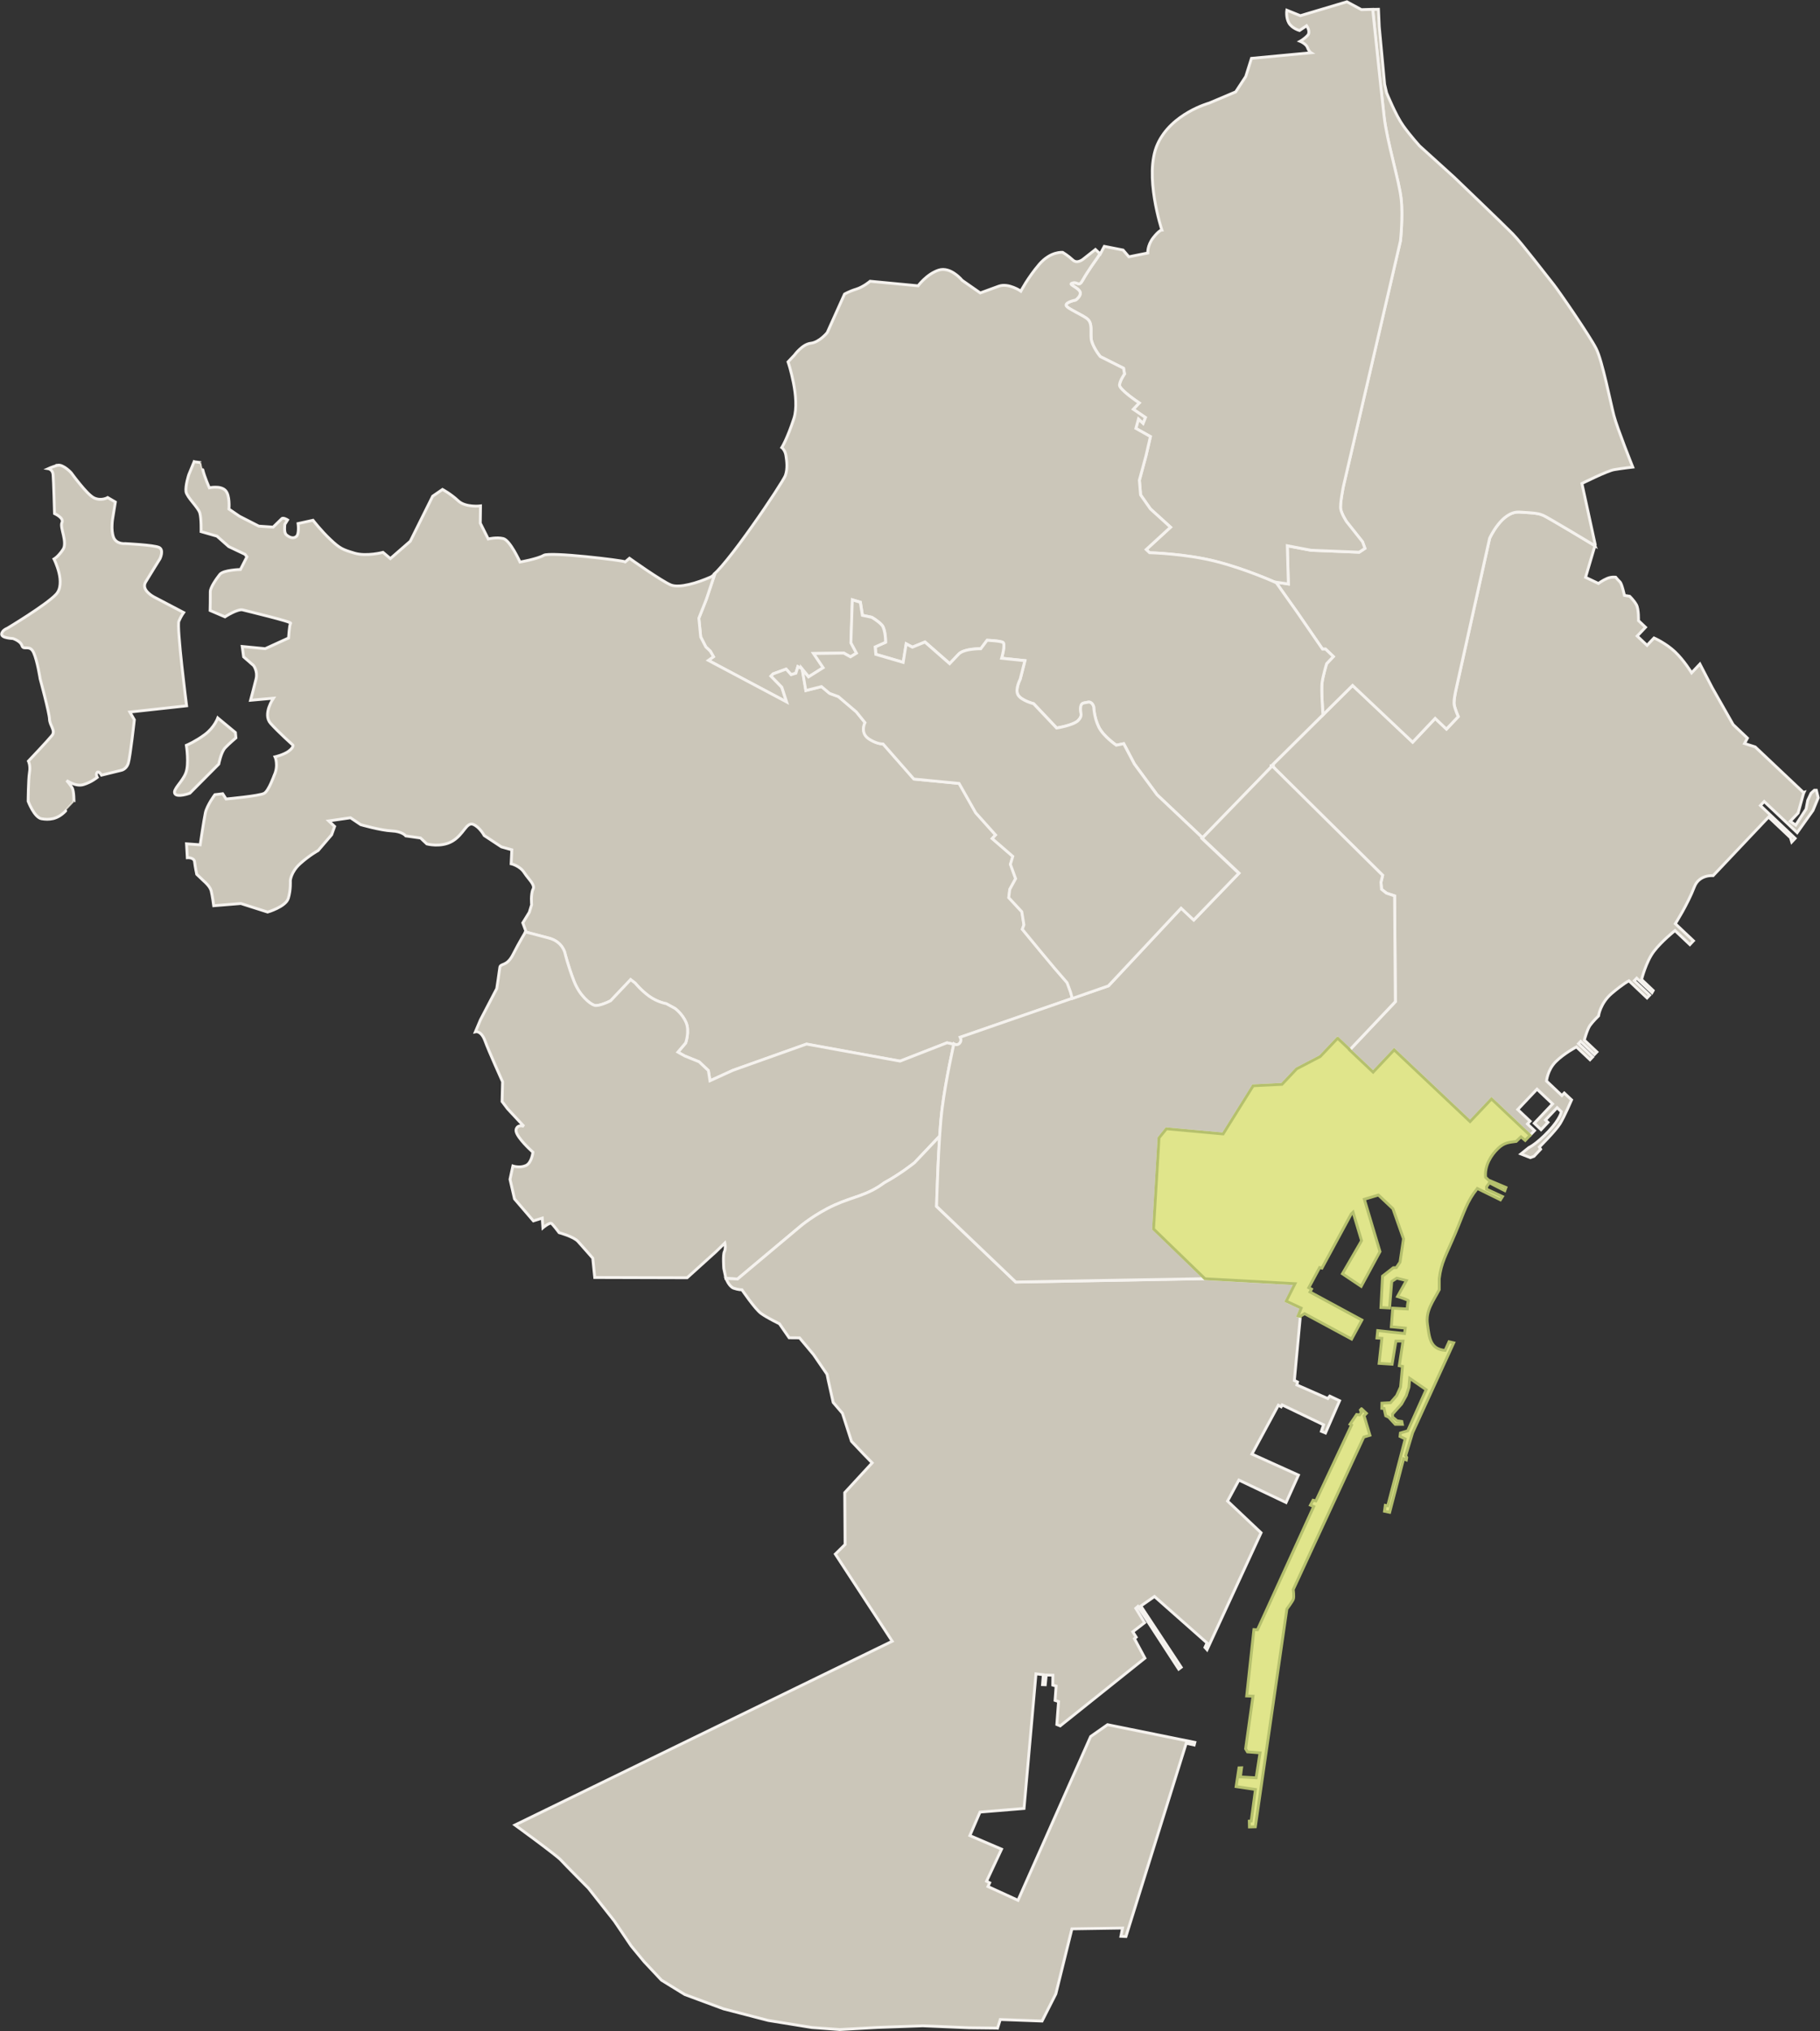
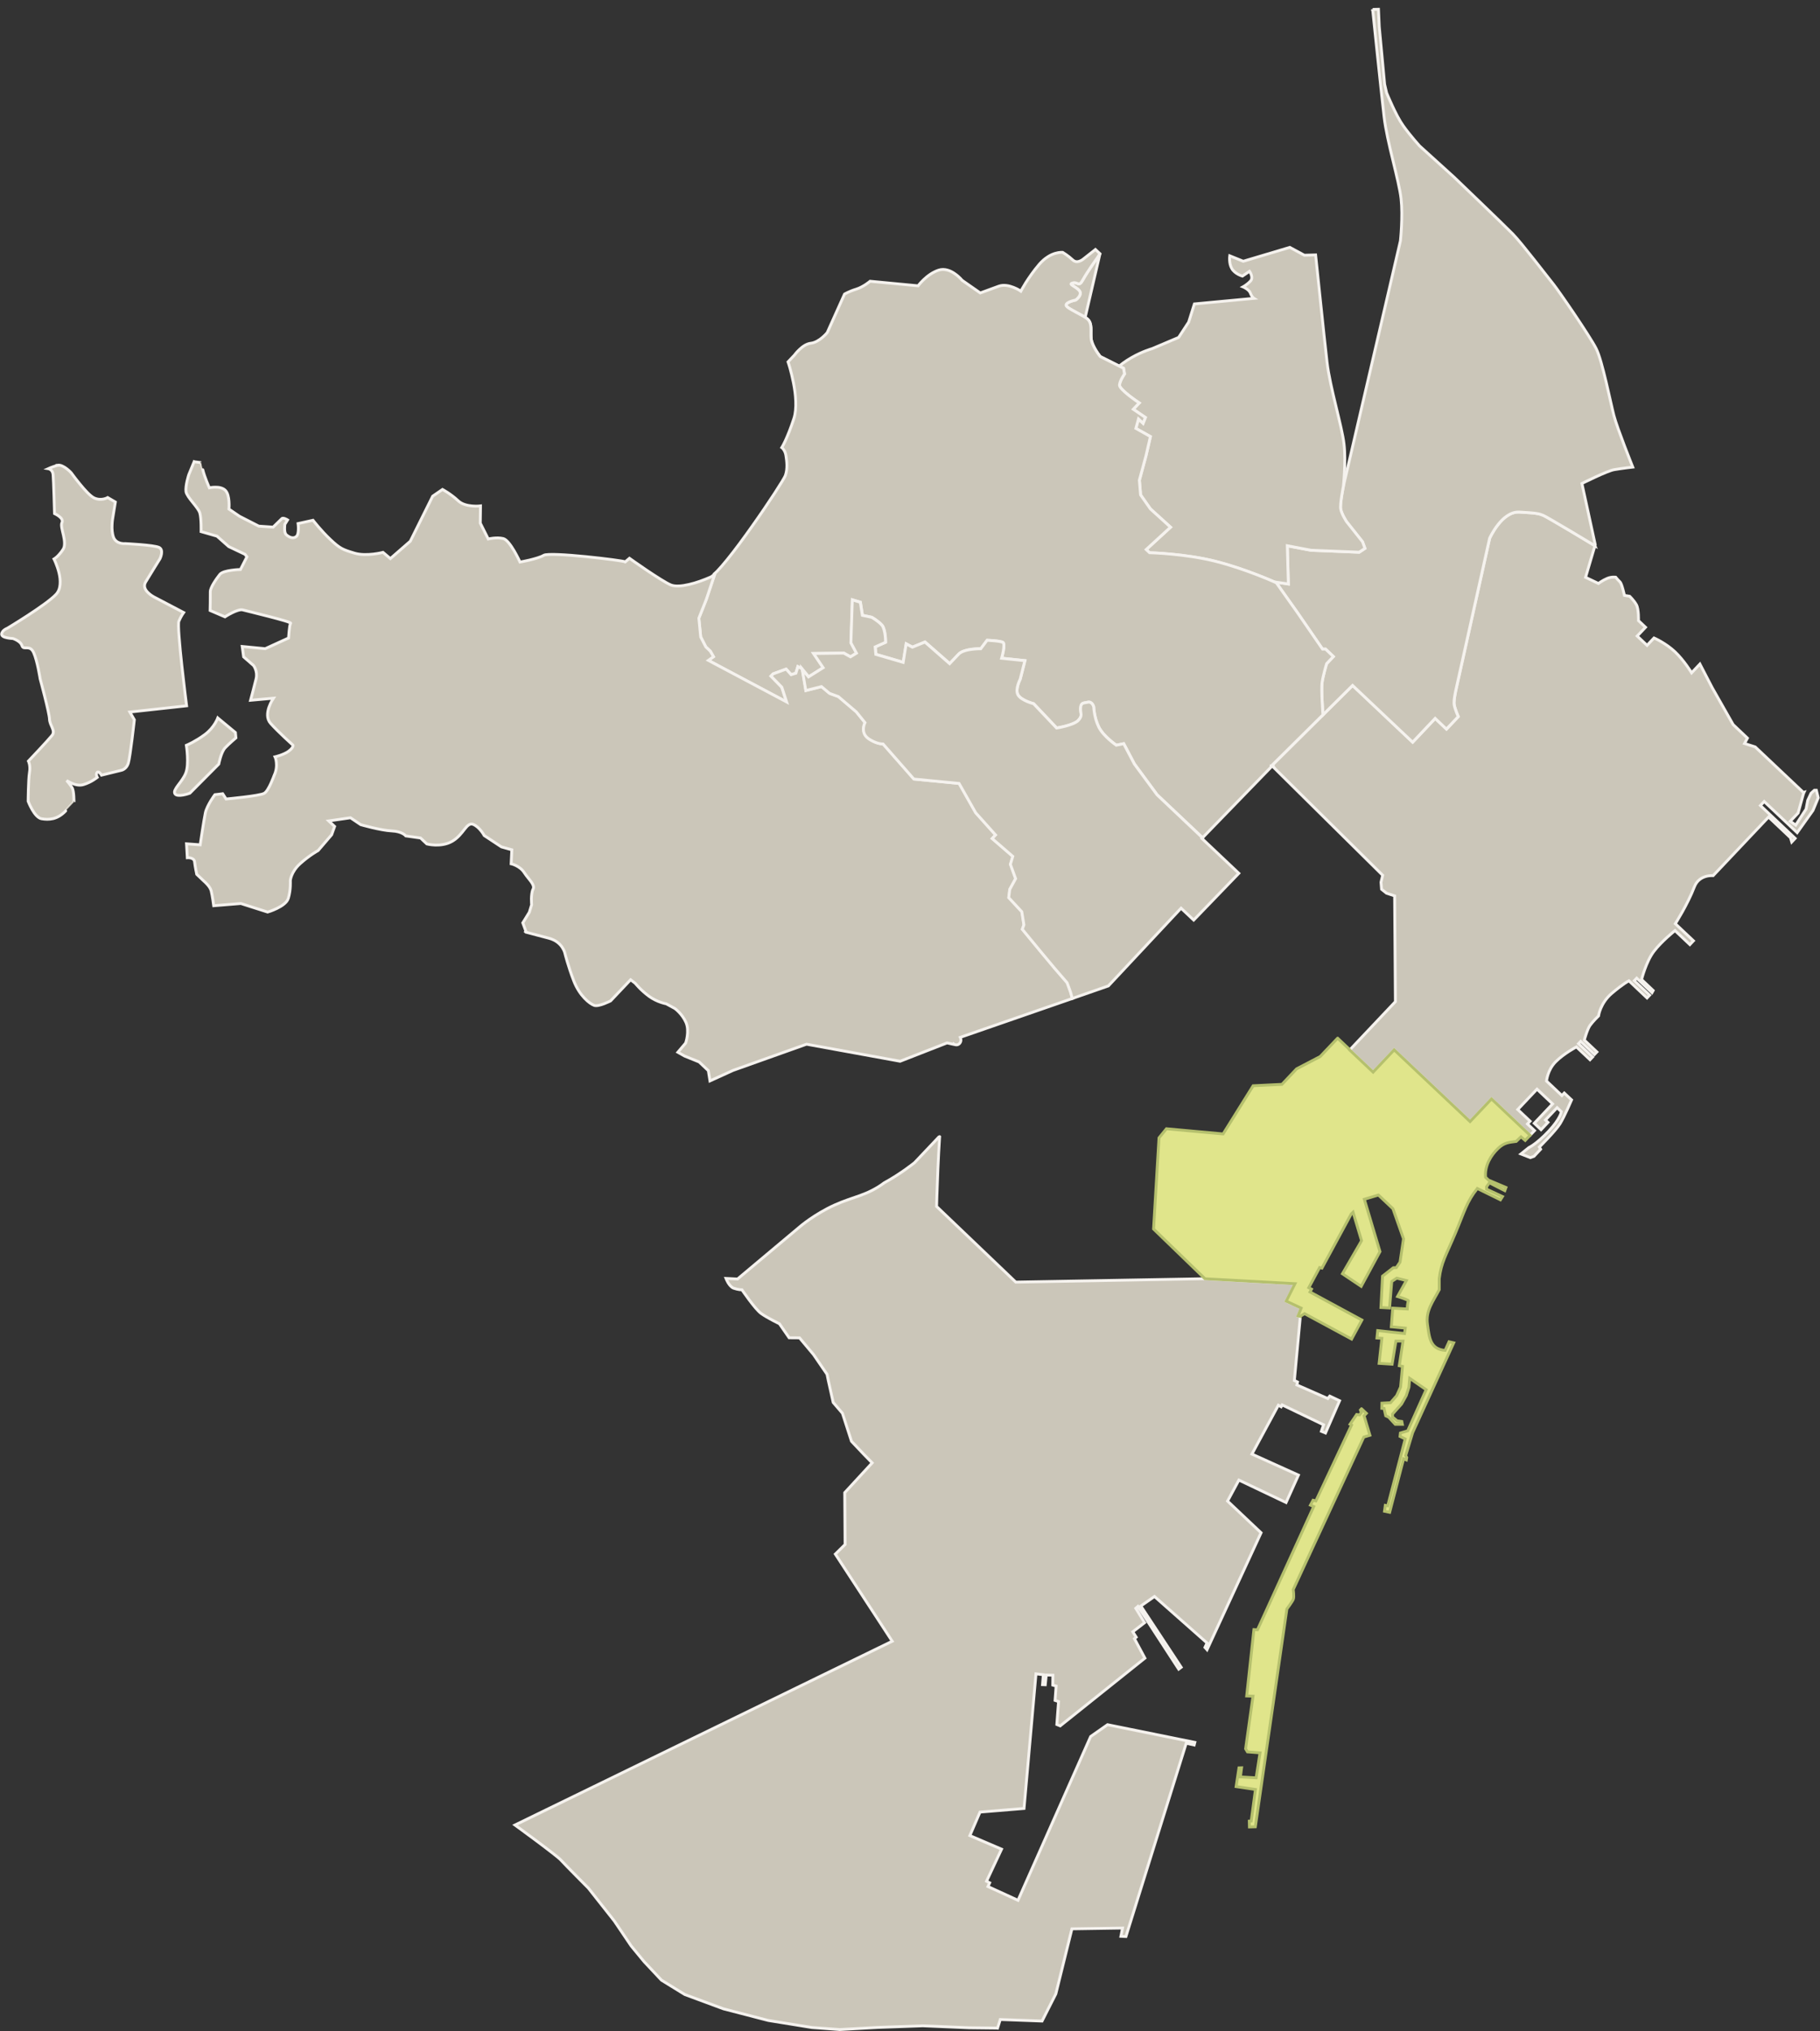
<svg xmlns="http://www.w3.org/2000/svg" id="Capa_1" version="1.1" viewBox="0 0 637 711">
  <rect x="0" y="0" width="637" height="711" fill="#333333" stroke="none" />
  <defs>
    <style>
      .st0 {
        fill: #cbc6b9;
        stroke: #f5f2ee;
      }

      .st0, .st1 {
        fill-rule: evenodd;
      }

      .st2 {
        fill: none;
      }

      .st1 {
        fill: #e0e58b;
        stroke: #b5c06d;
      }

      .st3 {
        clip-path: url(#clippath);
      }
    </style>
    <clipPath id="clippath">
      <rect class="st2" width="637" height="711" />
    </clipPath>
  </defs>
  <g class="st3">
    <g>
      <path class="st0" d="M558.24,191.01c-.13-.08-4.11-2.48-8.41-5.04-4.37-2.59-8.91-5.26-9.63-5.56-.72-.3-1.28-.51-2.42-.69-1.15-.18-2.88-.32-5.97-.49-.77-.04-1.53.07-2.23.3-.71.23-1.37.57-2,.99-.63.42-1.24.92-1.79,1.46-.55.54-1.05,1.12-1.5,1.71-.91,1.17-1.64,2.35-2.14,3.24-.49.89-.76,1.47-.76,1.47l-11.77,52.93s-.23.98-.42,2.14c-.1.58-.19,1.21-.23,1.79-.04.58-.05,1.12.03,1.5.15.77.5,1.79.81,2.61.31.83.6,1.46.6,1.46l-4.13,4.36-3.95-3.75-7.88,8.33-21.02-19.86-28.29,28.06,38.79,38.39-.58,2.46.2,2.44,1.71,1.37,2.86.95.27,37.02-15.99,16.92,8.19,7.74,7.37-7.8,26.57,25.1,7.5-7.92,13.49,12.74,1.56-1.64-2.47-2.33.92-.97-4.32-4.08,6.74-7.13,5.46,5.16-6.41,6.78,2.37,2.25,2.41-2.56-.88-.83,4.09-4.32,1.49,1.42s-.28,2.4-4.52,6.89c-4.25,4.49-6.87,5.67-6.87,5.67l-2.76,2.22,3.29,1.29,1.27-.46,2.33-2.48-.45-.76s5.67-5.64,7.23-8.16c1.56-2.53,4.05-8.34,4.05-8.34l-2.56-2.41-.83.88-5.38-5.08s.32-3.87,3.24-6.78c2.92-2.91,7.23-5.17,7.23-5.17l4.75,4.49.92-.96-4.94-4.66.76-.8,4.83,4.58.84-.88-4.4-4.16s1-3.72,1.99-5.12c.99-1.4,2.99-3.34,2.99-3.34,0,0,.57-4.46,4.67-7.92,4.1-3.46,5.96-4.37,5.96-4.37l6.34,6,.92-.97-5.38-5.06.84-.88,5.36,5.06.41-.74-4.06-3.85s1.55-6.23,4.28-9.82c2.73-3.59,7.42-7.32,7.42-7.32l5.2,4.91,1.25-1.33-6.34-5.98s4.27-6.64,6.66-12.88c1.7-4.43,6.58-3.95,6.58-3.95l19.4-20.51,7.66,7.24.45,1.5,1.19-1.27-12.16-11.49,1.33-1.41,11.54,10.9,5.53-7.78,1.84-4.43-.66-2.63h-.69s-1.17,1.07-1.17,1.07l-1.14,2.44-.6,3.1-3.62,5.59-1.92-1.33,2.75-2.9,1.87-6.74.24-.54-.26.07-16.85-15.92-3.75-1.2,1.02-1.88-5-4.74-7.34-12.93-4.29-8.26-2.91,3.07s-.66-1.09-1.72-2.56c-.53-.73-1.16-1.56-1.86-2.4-.7-.83-1.46-1.67-2.26-2.42-.8-.75-1.66-1.44-2.49-2.03-.83-.59-1.66-1.1-2.37-1.52-1.43-.83-2.45-1.27-2.45-1.27l-2.44,2.59-3.45-3.26,2.91-3.07-2.46-2.33s.03-1.01-.04-2.22c-.04-.6-.11-1.26-.22-1.86-.11-.6-.27-1.13-.49-1.52-.44-.76-1.02-1.5-1.5-2.04-.48-.54-.85-.89-.85-.89l-1.82-.3s-.21-1.01-.52-2.11c-.15-.55-.32-1.12-.5-1.6-.18-.48-.37-.87-.56-1.04-.74-.7-1.48-1.62-1.48-1.62,0,0-.35-.06-.91-.03-.28.01-.61.05-.96.12-.35.07-.73.18-1.11.34-.77.32-1.54.76-2.11,1.12-.57.36-.95.64-.95.64l-4.5-2.14,3.28-11.1h0Z" />
      <path class="st0" d="M480.43,3.28c.03.33,2.99,28.94,4,37.61.25,2.18.71,4.68,1.26,7.3.55,2.61,1.2,5.34,1.84,7.99.64,2.65,1.27,5.22,1.77,7.51.51,2.29.9,4.31,1.07,5.85.17,1.54.25,3.24.26,4.91.01,1.68-.04,3.33-.11,4.79-.14,2.93-.38,5.09-.38,5.09l-19.98,85.96s-.31,1.52-.58,3.26c-.14.87-.26,1.8-.34,2.63-.07.82-.09,1.54-.01,1.99.08.45.24.95.45,1.45.21.5.45.99.69,1.44.48.89.92,1.56.92,1.56l5.59,7.04.84,2.3-2.02,1.34-16.87-.69-8.28-1.57.37,13.38-4.39-.65,7.5,10.59,8.86,12.87,1.03-.03,2.76,2.63-2.37,2.5s-.33,1.07-.69,2.45c-.36,1.38-.76,3.05-.92,4.28-.08.61-.1,1.59-.08,2.72.01,1.13.06,2.41.12,3.6.11,2.39.26,4.48.26,4.48l.07.31,10.33-10.25,21.02,19.86,7.88-8.33,3.95,3.75,4.13-4.36s-.28-.64-.6-1.46c-.31-.83-.66-1.85-.81-2.61-.08-.38-.07-.92-.03-1.5.04-.58.13-1.21.23-1.79.19-1.16.42-2.14.42-2.14l11.77-52.93s.26-.59.76-1.48c.49-.88,1.22-2.07,2.14-3.24.46-.58.95-1.17,1.5-1.71.55-.54,1.15-1.04,1.79-1.46s1.3-.76,2-.99c.71-.23,1.46-.34,2.24-.3,3.09.17,4.83.31,5.97.49,1.15.18,1.71.39,2.42.69.72.3,5.26,2.97,9.63,5.56,4.3,2.55,8.28,4.96,8.41,5.04l.11-.37-4.66-21.41s2.22-1.11,4.74-2.27c1.26-.58,2.6-1.18,3.78-1.65,1.18-.48,2.21-.83,2.83-.93,2.5-.43,6.45-.89,6.45-.89,0,0-1.35-3.37-2.86-7.32-.75-1.98-1.54-4.1-2.22-6.01-.68-1.92-1.24-3.63-1.54-4.79-.6-2.32-1.6-7.04-2.72-11.74-.56-2.35-1.15-4.69-1.73-6.71-.29-1.01-.58-1.96-.87-2.78-.29-.82-.57-1.51-.84-2.06-.54-1.09-1.64-2.91-3.01-5.06-1.37-2.15-3.01-4.64-4.63-7.05-3.25-4.82-6.43-9.33-7.23-10.33-.81-.99-3.6-4.62-6.6-8.41-1.5-1.89-3.04-3.83-4.41-5.5-1.37-1.66-2.57-3.06-3.37-3.87-3.2-3.26-20.56-19.89-20.56-19.89l-12.04-10.91s-.77-.85-1.87-2.15c-1.1-1.3-2.53-3.06-3.83-4.87-.65-.91-1.35-2.09-2.02-3.34-.67-1.25-1.3-2.59-1.87-3.8-1.13-2.43-1.94-4.41-1.94-4.41l-.69-2.98-1.88-20.17-.28-6.09-2.03.05h0Z" />
-       <path class="st0" d="M384.99,88.81l-.87,1.38s-.89,1.24-1.98,2.83c-1.08,1.59-2.35,3.52-3.1,4.9-.38.69-.68,1.08-.93,1.27-.26.2-.48.2-.72.14-.23-.07-.47-.2-.77-.28-.3-.09-.66-.13-1.12-.01-.23.06-.4.12-.5.19-.1.07-.13.13-.12.2.02.15.23.32.54.53.31.21.71.45,1.12.73.42.28.85.62,1.18,1,.17.19.27.39.33.58.06.19.07.39.04.58-.05.38-.24.75-.47,1.07-.47.64-1.1,1.1-1.1,1.1,0,0-.84.16-1.69.47-.43.15-.86.35-1.18.57-.16.11-.29.22-.38.35-.09.13-.14.28-.14.42,0,.14.1.3.27.47.17.17.41.36.7.56.59.4,1.39.84,2.24,1.29.84.45,1.73.92,2.52,1.37.79.45,1.46.86,1.87,1.25.4.38.65.83.83,1.31.17.49.25,1.03.28,1.6.07,1.14-.04,2.43.07,3.79.05.68.29,1.42.6,2.14.31.72.7,1.43,1.08,2.06.77,1.25,1.52,2.15,1.52,2.15l8.13,4.08.35,1.99s-.41.59-.84,1.37c-.21.39-.44.83-.61,1.27-.17.44-.29.88-.31,1.27-.01.2.09.44.27.72.18.28.45.59.77.92.64.66,1.5,1.4,2.37,2.08,1.74,1.36,3.5,2.53,3.5,2.53l-2.09,2.21,4.24,2.88-.81,2.03-1.61-1.53-.91,3.32,5.09,2.86-1.53,6.63-2.34,8.65.43,5.14,3.44,4.91,7.04,6.39-8.52,7.83,1.18,1.11s3.2.09,7.71.51c2.25.21,4.83.52,7.5.93,1.34.21,2.71.45,4.06.72,1.36.27,2.71.57,4.02.91,2.63.68,5.25,1.46,7.68,2.27,2.43.81,4.68,1.64,6.61,2.38,3.85,1.49,6.39,2.64,6.39,2.64l.41.19-.19-.27,4.39.65-.37-13.38,8.28,1.57,16.88.69,2.02-1.34-.84-2.3-5.59-7.04s-.45-.67-.92-1.56c-.24-.44-.48-.93-.69-1.44-.21-.5-.37-1-.45-1.45-.08-.45-.06-1.17.01-1.99.07-.82.2-1.76.34-2.63.27-1.74.58-3.26.58-3.26l19.98-85.96s.24-2.16.38-5.09c.07-1.46.12-3.12.11-4.79,0-1.68-.08-3.38-.26-4.91-.17-1.54-.56-3.55-1.07-5.85-.51-2.29-1.14-4.86-1.77-7.51-.64-2.65-1.29-5.37-1.84-7.99-.55-2.61-1.01-5.12-1.26-7.3-1.01-8.67-3.96-37.28-4-37.61l-3.95.11-5.09-2.75-16.29,4.86-4.73-1.91s-.1.63-.05,1.5c.02.44.07.94.19,1.45.12.51.3,1.02.57,1.5.27.48.64.88,1.04,1.22.4.34.83.62,1.23.83.8.42,1.46.6,1.46.6l2.48-1.68s.39.53.62,1.23c.12.35.19.74.16,1.12-.01.19-.05.39-.12.57-.08.18-.18.35-.34.51-.61.65-1.25,1.15-1.75,1.49-.49.34-.84.53-.84.53,0,0,.53.21,1.11.6.29.19.6.43.87.7.27.27.49.58.61.92.25.68.55,1.13.79,1.41.24.28.42.39.42.39l-20.83,1.96-2,6.36-3.52,5.37-9.29,3.93s-.83.22-2.14.73c-.66.25-1.43.57-2.29.97-.86.4-1.8.87-2.78,1.44-.98.56-2,1.21-3.01,1.95-1.01.74-2.02,1.56-2.98,2.49-.96.93-1.88,1.95-2.71,3.09-.41.57-.8,1.17-1.17,1.79-.36.62-.7,1.26-1,1.94-.3.67-.57,1.38-.79,2.11-.22.73-.4,1.49-.54,2.28-.29,1.56-.45,3.2-.49,4.86-.04,1.66.03,3.34.16,5,.14,1.65.35,3.27.6,4.81.25,1.54.54,2.99.83,4.3.29,1.32.58,2.49.84,3.48.52,1.97.92,3.17.92,3.17,0,0-.23,0-.72.35-.25.17-.57.43-.95.81s-.83.88-1.35,1.56c-.53.67-.91,1.35-1.19,1.98-.28.62-.45,1.21-.56,1.71-.21,1-.16,1.65-.16,1.65l-6.62,1.33-2.02-2.36-6.57-1.3-1.42,2.67-.08-.08h0Z" />
+       <path class="st0" d="M384.99,88.81l-.87,1.38s-.89,1.24-1.98,2.83c-1.08,1.59-2.35,3.52-3.1,4.9-.38.69-.68,1.08-.93,1.27-.26.2-.48.2-.72.14-.23-.07-.47-.2-.77-.28-.3-.09-.66-.13-1.12-.01-.23.06-.4.12-.5.19-.1.07-.13.13-.12.2.02.15.23.32.54.53.31.21.71.45,1.12.73.42.28.85.62,1.18,1,.17.19.27.39.33.58.06.19.07.39.04.58-.05.38-.24.75-.47,1.07-.47.64-1.1,1.1-1.1,1.1,0,0-.84.16-1.69.47-.43.15-.86.35-1.18.57-.16.11-.29.22-.38.35-.09.13-.14.28-.14.42,0,.14.1.3.27.47.17.17.41.36.7.56.59.4,1.39.84,2.24,1.29.84.45,1.73.92,2.52,1.37.79.45,1.46.86,1.87,1.25.4.38.65.83.83,1.31.17.49.25,1.03.28,1.6.07,1.14-.04,2.43.07,3.79.05.68.29,1.42.6,2.14.31.72.7,1.43,1.08,2.06.77,1.25,1.52,2.15,1.52,2.15l8.13,4.08.35,1.99s-.41.59-.84,1.37c-.21.39-.44.83-.61,1.27-.17.44-.29.88-.31,1.27-.01.2.09.44.27.72.18.28.45.59.77.92.64.66,1.5,1.4,2.37,2.08,1.74,1.36,3.5,2.53,3.5,2.53l-2.09,2.21,4.24,2.88-.81,2.03-1.61-1.53-.91,3.32,5.09,2.86-1.53,6.63-2.34,8.65.43,5.14,3.44,4.91,7.04,6.39-8.52,7.83,1.18,1.11s3.2.09,7.71.51c2.25.21,4.83.52,7.5.93,1.34.21,2.71.45,4.06.72,1.36.27,2.71.57,4.02.91,2.63.68,5.25,1.46,7.68,2.27,2.43.81,4.68,1.64,6.61,2.38,3.85,1.49,6.39,2.64,6.39,2.64l.41.19-.19-.27,4.39.65-.37-13.38,8.28,1.57,16.88.69,2.02-1.34-.84-2.3-5.59-7.04s-.45-.67-.92-1.56c-.24-.44-.48-.93-.69-1.44-.21-.5-.37-1-.45-1.45-.08-.45-.06-1.17.01-1.99.07-.82.2-1.76.34-2.63.27-1.74.58-3.26.58-3.26s.24-2.16.38-5.09c.07-1.46.12-3.12.11-4.79,0-1.68-.08-3.38-.26-4.91-.17-1.54-.56-3.55-1.07-5.85-.51-2.29-1.14-4.86-1.77-7.51-.64-2.65-1.29-5.37-1.84-7.99-.55-2.61-1.01-5.12-1.26-7.3-1.01-8.67-3.96-37.28-4-37.61l-3.95.11-5.09-2.75-16.29,4.86-4.73-1.91s-.1.63-.05,1.5c.02.44.07.94.19,1.45.12.51.3,1.02.57,1.5.27.48.64.88,1.04,1.22.4.34.83.62,1.23.83.8.42,1.46.6,1.46.6l2.48-1.68s.39.53.62,1.23c.12.35.19.74.16,1.12-.01.19-.05.39-.12.57-.08.18-.18.35-.34.51-.61.65-1.25,1.15-1.75,1.49-.49.34-.84.53-.84.53,0,0,.53.21,1.11.6.29.19.6.43.87.7.27.27.49.58.61.92.25.68.55,1.13.79,1.41.24.28.42.39.42.39l-20.83,1.96-2,6.36-3.52,5.37-9.29,3.93s-.83.22-2.14.73c-.66.25-1.43.57-2.29.97-.86.4-1.8.87-2.78,1.44-.98.56-2,1.21-3.01,1.95-1.01.74-2.02,1.56-2.98,2.49-.96.93-1.88,1.95-2.71,3.09-.41.57-.8,1.17-1.17,1.79-.36.62-.7,1.26-1,1.94-.3.67-.57,1.38-.79,2.11-.22.73-.4,1.49-.54,2.28-.29,1.56-.45,3.2-.49,4.86-.04,1.66.03,3.34.16,5,.14,1.65.35,3.27.6,4.81.25,1.54.54,2.99.83,4.3.29,1.32.58,2.49.84,3.48.52,1.97.92,3.17.92,3.17,0,0-.23,0-.72.35-.25.17-.57.43-.95.81s-.83.88-1.35,1.56c-.53.67-.91,1.35-1.19,1.98-.28.62-.45,1.21-.56,1.71-.21,1-.16,1.65-.16,1.65l-6.62,1.33-2.02-2.36-6.57-1.3-1.42,2.67-.08-.08h0Z" />
      <path class="st0" d="M250.19,200.83l-3.02,9.03-2.59,6.51.65,6.57,1.79,3.48,1.57,1.49,1.12,1.95-1.8,1.29,27.39,14.55-1.68-5.17-3.78-3.87.74-.79,4.55-1.67,1.73,1.95,1.68-.51.7-2.31,1.4.73.22.45-.05-.3,2.22,2.69,5.12-3.21-3.36-4.97,10.57-.14,2.34,1.31,2.11-1.29-1.95-3.63.5-15.03,2.79.84.73,4.58,3.24.68s.58.34,1.33.85c.37.26.79.56,1.19.89.4.33.78.7,1.1,1.07.32.38.54.93.72,1.56.18.63.3,1.33.38,1.97.15,1.3.14,2.41.14,2.41l-3.63,1.62.23,2.6,9.57,2.8,1.04-6.47,2.18,1.16,4.4-1.8,8.64,7.57s1.19-1.26,3.13-3.3c.24-.26.54-.49.88-.68.34-.19.74-.35,1.15-.49.82-.27,1.72-.45,2.57-.56,1.7-.22,3.16-.19,3.16-.19l2.22-2.96s1.14.04,2.41.16c.63.06,1.31.13,1.87.23.56.1,1.03.22,1.26.37.12.07.19.21.24.41.05.19.07.43.07.7,0,.55-.07,1.23-.19,1.88-.23,1.31-.58,2.54-.58,2.54l8.14.84-1.65,6.48s-.47.89-.8,2.03c-.17.57-.3,1.2-.33,1.81,0,.3.01.61.07.89.05.29.16.55.3.8.14.24.33.47.56.69.23.22.49.42.77.61.56.38,1.2.7,1.82.96,1.22.52,2.3.8,2.3.8l8.06,8.52s1.49-.24,3.18-.69c.85-.23,1.74-.51,2.53-.84.39-.17.75-.34,1.07-.53.32-.19.59-.39.8-.61.41-.43.65-.79.8-1.12.14-.33.18-.63.18-.93-.02-.61-.23-1.26-.18-2.26.02-.5.11-.85.23-1.11.12-.26.3-.43.51-.54.43-.22,1.04-.23,1.8-.41.38-.09.7-.03.96.11.26.14.48.34.64.57.32.45.45.95.45.95,0,0,.03.91.26,2.25.11.67.28,1.45.52,2.26.24.81.55,1.66.96,2.49.41.83.99,1.65,1.64,2.41.65.76,1.38,1.45,2.05,2.05,1.34,1.19,2.47,1.96,2.47,1.96l2.6-.53.64,1.2,3.09,5.89,7.96,10.8,15.9,15.04,24.28-25.04-.77-.07.85-.04-.14-.12,17.96-17.81-.07-.31s-.14-2.09-.26-4.48c-.06-1.2-.11-2.47-.12-3.6-.01-1.13,0-2.11.08-2.72.16-1.23.56-2.9.92-4.28.36-1.38.69-2.45.69-2.45l2.37-2.5-2.76-2.63-1.03.03-8.86-12.88-7.31-10.32-.41-.19s-2.54-1.15-6.39-2.64c-1.93-.74-4.18-1.57-6.61-2.38-2.43-.81-5.04-1.6-7.68-2.27-1.32-.34-2.66-.64-4.02-.91-1.36-.27-2.72-.51-4.06-.72-2.68-.41-5.25-.72-7.5-.93-4.51-.43-7.71-.51-7.71-.51l-1.18-1.11,8.52-7.82-7.04-6.39-3.44-4.91-.43-5.14,2.34-8.65,1.53-6.63-5.09-2.86.91-3.32,1.61,1.53.81-2.03-4.24-2.88,2.08-2.21s-1.76-1.17-3.5-2.53c-.87-.68-1.73-1.43-2.37-2.08-.32-.33-.59-.64-.77-.92-.18-.28-.28-.52-.27-.72.03-.39.14-.83.31-1.27.17-.44.4-.88.61-1.27.43-.78.84-1.37.84-1.37l-.35-1.99-8.13-4.08s-.75-.9-1.52-2.15c-.39-.62-.77-1.33-1.08-2.06-.31-.72-.54-1.46-.6-2.14-.11-1.36,0-2.65-.07-3.79-.03-.57-.11-1.11-.28-1.6-.17-.49-.42-.93-.83-1.31-.4-.38-1.09-.8-1.87-1.25-.79-.45-1.68-.92-2.52-1.37-.84-.45-1.65-.89-2.24-1.29-.29-.2-.54-.38-.7-.56-.17-.17-.27-.33-.27-.47,0-.14.05-.29.14-.42.09-.13.22-.24.38-.35.32-.22.75-.41,1.18-.57.85-.31,1.69-.47,1.69-.47,0,0,.63-.46,1.1-1.1.23-.32.42-.69.47-1.07.03-.19.02-.39-.04-.58-.06-.19-.16-.39-.33-.58-.33-.38-.76-.72-1.18-1-.41-.28-.82-.53-1.12-.73-.31-.21-.52-.38-.54-.53,0-.07.02-.14.12-.2.1-.07.27-.13.5-.19.46-.12.82-.08,1.12.01.3.09.54.22.77.28.23.07.46.06.72-.14.26-.2.56-.58.93-1.27.75-1.38,2.02-3.31,3.1-4.9,1.08-1.59,1.98-2.83,1.98-2.83l.87-1.38-1.57-1.47-4.38,3.45s-.51.41-1.21.65c-.35.12-.73.2-1.14.15-.2-.02-.41-.08-.61-.18-.2-.09-.4-.22-.6-.41-.77-.72-1.64-1.39-2.33-1.87-.69-.48-1.19-.78-1.19-.78,0,0-.27-.03-.73,0-.46.03-1.11.12-1.9.35-.39.12-.81.27-1.26.47-.45.2-.9.46-1.38.77-.48.31-.98.67-1.48,1.11-.5.44-1,.94-1.5,1.53-1,1.18-1.9,2.34-2.68,3.44-.79,1.1-1.47,2.13-2.02,3-1.1,1.75-1.69,2.91-1.69,2.91,0,0-.27-.19-.73-.45-.46-.26-1.1-.59-1.86-.88-.75-.29-1.62-.56-2.51-.66-.44-.05-.88-.07-1.33-.03-.44.04-.89.13-1.31.28-3.41,1.24-6.47,2.37-6.47,2.37l-6.33-4.41s-.25-.3-.69-.75c-.44-.44-1.09-1.03-1.86-1.56-.38-.27-.79-.52-1.23-.75-.44-.22-.91-.41-1.4-.54-.48-.14-.99-.21-1.5-.22-.51,0-1.03.07-1.56.24-.53.17-1.03.39-1.52.64-.48.24-.94.51-1.38.8-.87.58-1.64,1.23-2.28,1.83-1.27,1.2-2.02,2.22-2.02,2.22l-16.79-1.6s-.59.5-1.49,1.1c-.45.3-.98.62-1.56.92-.57.3-1.19.57-1.82.76-1.25.38-2.27.82-2.98,1.15-.71.33-1.1.57-1.1.57l-6.05,13.47s-.7.86-1.76,1.75c-.53.45-1.15.9-1.83,1.26-.34.18-.7.35-1.06.47s-.73.21-1.1.25c-.37.04-.74.14-1.1.27-.36.13-.72.31-1.06.51-.68.41-1.3.92-1.83,1.42-1.06,1-1.75,1.96-1.75,1.96l-2.23,2.36s.28.8.65,2.11c.37,1.31.83,3.12,1.23,5.16.2,1.02.39,2.1.53,3.19.14,1.09.24,2.21.28,3.3.04,1.1.02,2.18-.08,3.21-.1,1.03-.28,2-.57,2.88-.58,1.77-1.13,3.29-1.64,4.58-.51,1.28-.96,2.33-1.34,3.15-.77,1.65-1.25,2.41-1.25,2.41,0,0,.3.21.62.68.16.23.34.52.49.88.15.36.28.79.35,1.28.15,1,.31,2.13.33,3.3,0,.59-.02,1.18-.1,1.79-.08.6-.22,1.21-.42,1.81-.2.6-1.66,2.99-3.8,6.28-2.15,3.29-4.98,7.48-7.94,11.64-1.48,2.08-2.98,4.17-4.44,6.13-1.46,1.97-2.89,3.81-4.2,5.43-1.31,1.62-2.51,3.01-3.52,4.06-.32.34-.6.58-.88.84h0Z" />
      <path class="st0" d="M67.95,161.6l-1.88,4.56s-.32.98-.6,2.21c-.14.61-.26,1.3-.34,1.95-.08.65-.1,1.26-.03,1.76.08.5.39,1.09.81,1.73.43.64.96,1.33,1.52,2.02s1.11,1.38,1.57,2.02c.46.64.81,1.24.95,1.73.14.5.23,1.15.3,1.85.07.7.1,1.45.12,2.14.04,1.38.01,2.5.01,2.5l5.57,1.6,4.1,3.64,5.72,2.72.65.87-2.25,4.44s-1.5.03-3.16.27c-.83.12-1.69.28-2.42.51-.37.12-.69.26-.97.41-.28.15-.51.32-.66.51-.61.77-1.45,1.91-2.14,3.06-.35.57-.65,1.15-.87,1.68-.22.52-.35.99-.34,1.37.04,1.5-.07,6.53-.07,6.53l5.2,2.23s1.11-.73,2.44-1.39c.66-.33,1.38-.65,2.05-.85.33-.1.66-.18.95-.22.29-.03.55-.03.77.03.88.23,5.2,1.27,9.24,2.32,2.02.52,3.98,1.05,5.39,1.47.71.21,1.27.4,1.65.56.38.15.58.26.51.33-.12.13-.23.52-.33,1.03-.09.51-.16,1.13-.22,1.75-.12,1.22-.19,2.38-.19,2.38l-8.17,3.74-8.05-.78.49,3.63,3.47,3.03s.39.49.69,1.33c.15.42.29.93.34,1.5.05.57.02,1.21-.15,1.91-.67,2.77-1.92,7.43-1.92,7.43l8-.72s-.24.36-.56.93c-.32.58-.71,1.37-1.02,2.27-.15.45-.28.92-.36,1.41-.08.49-.13.98-.11,1.46.02.49.1.98.27,1.43.17.46.42.89.77,1.29,1.42,1.59,3.39,3.5,5,5.02,1.61,1.52,2.86,2.64,2.86,2.64,0,0,.07.18-.08.53-.07.17-.2.4-.42.65-.22.25-.52.54-.95.87s-.94.62-1.48.86c-.53.25-1.09.47-1.58.64-.99.34-1.77.52-1.77.52,0,0,.09.18.19.51.1.34.21.83.27,1.42.06.59.08,1.29-.03,2.07-.11.78-.33,1.63-.75,2.52,0,0-.47,1.33-1.14,2.78-.33.72-.71,1.47-1.11,2.1-.2.31-.4.61-.61.84-.21.23-.41.41-.61.53-.4.23-1.44.48-2.76.7-1.33.23-2.94.45-4.51.64-3.13.38-6.07.65-6.07.65l-1.19-1.84-2.74.33s-.7.93-1.46,2.19c-.38.63-.77,1.34-1.11,2.06-.34.72-.62,1.45-.76,2.11-.55,2.65-1.81,11.19-1.81,11.19l-4.78-.36.27,4.87s.59-.05,1.21.11c.31.08.62.21.87.42.12.1.23.23.31.38.08.15.14.32.16.53.17,1.62.75,4.36.75,4.36l2.57,2.44s.52.43,1.08,1.06c.28.31.57.67.83,1.06.25.39.46.8.57,1.2.42,1.62.89,5.24.89,5.24l9.51-.77,9.36,2.99s.39-.11,1-.32c.61-.22,1.43-.55,2.28-.96.85-.42,1.73-.92,2.45-1.52.36-.3.69-.61.95-.95.26-.34.45-.7.57-1.08.23-.76.39-1.53.5-2.25.11-.72.16-1.38.19-1.96.06-1.16.01-1.95.01-1.95,0,0,.01-.19.08-.51.07-.33.19-.8.42-1.37.23-.56.55-1.21,1.03-1.91.48-.7,1.11-1.45,1.94-2.19.82-.74,1.63-1.4,2.37-1.96.74-.57,1.43-1.05,2-1.43,1.16-.77,1.89-1.17,1.89-1.17l4.73-5.52,1.04-2.91-2.06-1.94,7.62-1.1,3.58,2.41s1.77.51,4.01,1.04c1.12.26,2.36.53,3.55.74,1.19.21,2.34.37,3.28.41.94.04,1.72.17,2.36.34.64.17,1.14.39,1.52.6.76.42,1.06.81,1.06.81l5.16.73,2.19,2.07s.32.08.85.18c.54.09,1.29.19,2.17.22.88.02,1.87-.04,2.9-.24.51-.1,1.04-.24,1.56-.43.51-.19,1.02-.42,1.52-.72.49-.3.94-.63,1.35-.97.41-.35.78-.7,1.12-1.07.69-.73,1.25-1.48,1.76-2.13.51-.64.97-1.17,1.45-1.49.24-.16.49-.26.75-.3.25-.04.51,0,.8.11.57.23,1.1.59,1.57,1,.47.41.88.87,1.22,1.3.68.86,1.07,1.6,1.07,1.6l6.01,3.97,3.66,1.03-.24,4.89s.75.16,1.71.64c.48.24,1.01.55,1.52.96.51.41.99.92,1.38,1.53.79,1.23,1.76,2.27,2.42,3.21.34.47.59.91.72,1.34.06.21.09.43.08.64-.01.21-.07.42-.18.62-.21.41-.34.96-.42,1.54-.08.58-.13,1.2-.14,1.77-.01,1.14.08,2.08.08,2.08l-.81,2.65-2.28,3.7,1.1,2.98s-.1.18-.11.19l.08.08s3.15.85,8.04,2.12c.61.16,1.16.36,1.65.6.49.23.91.49,1.29.77.38.28.71.58.99.88.28.3.52.6.72.89.4.59.65,1.13.8,1.53.15.4.19.65.19.65,0,0,.27,1.1.79,2.84.52,1.75,1.29,4.15,2.3,6.78.51,1.32,1.11,2.47,1.75,3.48.64,1.01,1.33,1.85,1.99,2.56.67.71,1.31,1.27,1.9,1.69.58.42,1.11.69,1.5.84.2.07.43.1.69.1.26,0,.56-.04.87-.1.61-.12,1.29-.33,1.91-.57,1.24-.47,2.28-1,2.28-1l7-7.4,1.6,1.22s.49.61,1.34,1.49c.42.44.93.93,1.52,1.46.59.53,1.26,1.08,1.98,1.61.72.53,1.45.95,2.15,1.3.7.35,1.36.61,1.94.81,1.15.4,1.94.53,1.94.53l3.02,1.64s.64.46,1.45,1.3c.4.42.84.93,1.27,1.53.43.61.84,1.3,1.18,2.07.17.39.29.8.38,1.2.09.41.14.82.16,1.23.05.82,0,1.62-.1,2.33-.19,1.42-.57,2.45-.57,2.45l-2.72,3.21,2.38,1.34,5.07,2.05,3.22,3.05.57,3.59,8.05-3.67,25.75-9.18,32.75,5.97,16.43-6.42,2.36.52.03-.1s.27.18.65.24c.19.03.42.04.65-.03s.47-.2.69-.43c.22-.24.34-.48.41-.73.07-.25.07-.5.04-.7-.05-.42-.2-.72-.2-.72l39.29-13.62-.65-2.33-1.17-3.18-4.28-4.94-4.75-5.69-6.66-8.08.57-1.56-.74-4.58-4.58-4.93.37-2.91,2.04-3.74-1.83-5.01.84-2.78-7.22-6.24,1.19-1.26-6.96-7.77-5.81-10.26-15.83-1.54-10.77-12.27s-.61.02-1.57-.22c-.48-.12-1.05-.31-1.68-.6s-1.31-.66-2.02-1.18c-.35-.26-.63-.55-.85-.84-.22-.29-.38-.59-.5-.89-.12-.31-.18-.62-.22-.92-.04-.3-.05-.59-.03-.87.04-.56.18-1.05.3-1.41.12-.35.23-.57.23-.57l-3.02-3.74-6.28-5.35-3.1-1.14-2.82-2.37-5.49,1.38-1.22-7.17-.22-.45-1.39-.73-.7,2.31-1.68.51-1.73-1.95-4.55,1.67-.75.79,3.78,3.87,1.68,5.17-27.39-14.55,1.8-1.28-1.12-1.95-1.57-1.49-1.79-3.48-.65-6.57,2.59-6.51,3.02-9.03c-.16.14-.34.34-.49.46-.4.34-.76.58-1.04.7-1.15.5-2.4,1-3.67,1.45-1.27.45-2.57.83-3.82,1.12-1.25.29-2.45.49-3.53.54-.54.02-1.06.01-1.53-.04-.47-.06-.89-.15-1.27-.3-.76-.29-2.05-1.03-3.56-1.96-1.51-.93-3.23-2.06-4.86-3.15-3.26-2.2-6.13-4.25-6.13-4.25,0,0-1.14.93-1.48,1.25-.25-.14-2.03-.43-4.58-.77-2.55-.34-5.89-.72-9.25-1.06-3.36-.33-6.76-.61-9.45-.72-1.35-.06-2.51-.07-3.41-.03-.9.04-1.53.12-1.8.28-.55.33-1.35.64-2.24.92s-1.86.54-2.76.76c-1.81.43-3.33.69-3.33.69,0,0-.88-1.92-2.04-3.91-.59-.99-1.25-2.01-1.91-2.8-.33-.4-.67-.74-.99-1-.33-.26-.63-.44-.93-.51-.6-.14-1.22-.21-1.83-.22-.6-.01-1.18.03-1.69.08-1.01.11-1.73.28-1.73.28l-2.79-5.55.08-6.02s-.32.04-.85.07c-.53.02-1.27.02-2.08-.05-.82-.07-1.72-.22-2.57-.5-.43-.14-.84-.31-1.23-.53-.39-.21-.75-.47-1.07-.77-.64-.61-1.31-1.16-1.95-1.65-.64-.49-1.24-.9-1.76-1.25-1.05-.69-1.79-1.08-1.79-1.08l-3.44,2.36-7.83,15.76-6.98,6.08-2.57-2.18s-1.46.38-3.44.61c-.99.11-2.12.18-3.25.15-.57-.02-1.13-.06-1.69-.14-.56-.08-1.11-.19-1.63-.35-1.04-.32-1.88-.57-2.6-.83-.72-.26-1.33-.52-1.91-.84-.58-.32-1.14-.71-1.76-1.2-.62-.5-1.3-1.1-2.14-1.9-1.67-1.58-3.19-3.26-4.29-4.55-1.1-1.29-1.79-2.18-1.79-2.18l-5.23,1.15s.13.9.11,1.92c-.01.51-.05,1.05-.16,1.52-.11.47-.29.87-.57,1.1-.28.23-.58.36-.89.41-.31.05-.63.02-.95-.07-.32-.08-.63-.23-.92-.41-.29-.17-.55-.37-.77-.58-.22-.21-.37-.54-.46-.92-.08-.38-.1-.82-.11-1.22,0-.8.09-1.49.09-1.49l.96-1.53s-.38-.25-.83-.42c-.22-.09-.47-.16-.68-.18-.21-.02-.39.02-.51.15-.49.51-3.05,2.97-3.05,2.97l-5.02-.35-6.74-3.45-3.7-2.52s.12-1.23.01-2.67c-.05-.72-.16-1.49-.36-2.19-.1-.35-.23-.68-.39-.97-.16-.3-.34-.56-.57-.77-.22-.21-.48-.39-.76-.53-.28-.14-.56-.25-.87-.33-.6-.16-1.23-.2-1.81-.2-1.16,0-2.1.22-2.1.22,0,0-.43-.96-.93-2.23-.5-1.27-1.08-2.86-1.37-4.1-.57-2.49-.58-2.48-.58-2.48l-2.38-.31h0ZM20.27,162.86c-.14.01-.27.04-.41.08-2.11.69-2.98,1.1-2.98,1.1,0,0,.38.06.79.34.2.14.4.34.57.62.17.28.29.64.34,1.11.18,1.87.5,13.65.5,13.65,0,0,.86.39,1.61.97.38.29.73.64.93,1.01.1.19.16.38.18.58.01.2-.02.4-.12.61-.1.21-.15.47-.15.77,0,.3.03.65.09,1.03.13.76.36,1.65.57,2.56.21.91.37,1.84.39,2.71,0,.44-.01.86-.09,1.25-.08.39-.22.75-.43,1.07-.42.64-.83,1.17-1.21,1.6-.37.43-.71.77-1,1.03-.58.52-.95.72-.95.72,0,0,.27.53.62,1.39.35.86.79,2.05,1.11,3.36.16.65.29,1.33.36,2.02.08.69.09,1.39.04,2.06-.05.67-.18,1.32-.41,1.92-.23.6-.56,1.15-1.02,1.64-.46.48-1.07,1.04-1.79,1.62-.72.59-1.54,1.21-2.42,1.85-1.77,1.29-3.8,2.66-5.7,3.9-3.81,2.49-7.16,4.49-7.16,4.49,0,0-.47.17-.95.51-.24.17-.48.38-.66.64-.19.26-.32.56-.34.91,0,.17.05.33.15.46.1.13.25.26.43.36.36.21.86.34,1.36.45.99.21,1.99.24,1.99.24,0,0,.66.2,1.39.62.36.21.74.46,1.07.78.33.32.59.7.73,1.14.07.22.17.37.28.47.11.11.24.18.39.22.3.07.68.04,1.07.04.39,0,.8.06,1.21.28.2.12.39.28.58.5.19.22.37.51.54.88.33.74.65,1.69.92,2.69.28,1,.52,2.05.72,3.02.4,1.93.64,3.49.64,3.49,0,0,.8,2.95,1.61,6.19.41,1.62.81,3.3,1.12,4.72.31,1.42.53,2.59.54,3.15.02.56.16,1.1.35,1.61.19.51.43,1,.62,1.47.19.47.35.91.36,1.35,0,.22-.01.44-.08.65-.07.21-.19.43-.35.64-.67.83-2.73,3.09-4.63,5.13-1.9,2.04-3.64,3.87-3.64,3.87,0,0,.19.37.34,1.06.07.34.13.75.15,1.25.02.49-.01,1.06-.12,1.69-.21,1.26-.33,3.77-.39,5.97-.07,2.2-.08,4.08-.08,4.08,0,0,.54,1.43,1.39,2.91.43.74.93,1.49,1.49,2.08.28.3.58.55.88.75.3.2.61.34.92.39.63.11,1.3.18,1.98.19.68,0,1.38-.07,2.1-.24.72-.18,1.45-.47,2.18-.91.73-.44,1.46-1.02,2.19-1.79,2.92-3.09,2.91-3.09,2.91-3.09,0,0,0-.97-.07-2.08-.04-.56-.1-1.15-.19-1.67-.09-.52-.22-.97-.38-1.25-.33-.55-.81-1.2-1.22-1.7-.41-.51-.73-.87-.73-.87,0,0,.79.57,1.94,1.04.57.23,1.22.44,1.91.54.34.05.69.07,1.04.05.35-.02.7-.07,1.04-.18.68-.21,1.33-.47,1.91-.74.58-.27,1.09-.56,1.52-.83.86-.53,1.38-.95,1.38-.95,0,0-.16-.28-.24-.64-.04-.18-.07-.37-.04-.57.02-.19.09-.38.24-.54.15-.16.33-.18.5-.12.17.06.33.21.49.37.31.32.54.72.54.72l6.97-1.71s.43-.08.95-.43c.26-.18.55-.42.81-.77.2-.26.38-.58.53-.96.05-.13.09-.26.14-.41.17-.57.38-1.79.61-3.32.23-1.52.47-3.33.69-5.08.44-3.49.79-6.7.79-6.7l-1.58-2.71,19.87-2.18s-.89-6.93-1.67-14.09c-.39-3.58-.75-7.23-.96-10.1-.11-1.43-.19-2.68-.2-3.61-.02-.94.02-1.57.12-1.81.41-.95.82-1.71,1.14-2.23.31-.52.53-.81.53-.81l-10.43-5.47s-.29-.15-.69-.42c-.4-.27-.92-.65-1.38-1.12-.23-.24-.46-.49-.65-.77-.19-.28-.34-.57-.43-.88-.1-.31-.13-.63-.09-.96.04-.33.14-.68.35-1.03,1.68-2.8,5.02-8.15,5.02-8.15,0,0,.39-.79.54-1.69.07-.45.08-.93-.04-1.34-.06-.21-.16-.4-.3-.57-.14-.17-.32-.3-.56-.41-.48-.2-1.44-.39-2.63-.56-1.19-.16-2.6-.3-3.94-.41-2.69-.22-5.13-.34-5.13-.34,0,0-.21.02-.53.01-.32,0-.75-.04-1.22-.16-.47-.12-.96-.33-1.39-.66-.22-.17-.43-.37-.61-.61-.18-.24-.33-.51-.45-.84-.24-.65-.37-1.38-.45-2.1-.07-.72-.08-1.44-.05-2.07.04-1.27.2-2.21.2-2.21l.96-5.92-2.68-1.56s-.55.33-1.42.51c-.44.09-.95.14-1.52.1-.56-.04-1.18-.18-1.81-.47-.32-.15-.68-.4-1.07-.72-.2-.16-.4-.33-.61-.53-.21-.19-.43-.4-.65-.62-.87-.88-1.78-1.95-2.63-2.98-1.69-2.05-3.06-3.95-3.06-3.95,0,0-.65-.72-1.56-1.42-.46-.35-.98-.69-1.52-.93-.27-.12-.53-.23-.8-.28-.27-.06-.54-.08-.8-.05h0ZM76.23,251.3s-.3.82-1,1.95c-.35.57-.81,1.21-1.38,1.87-.58.66-1.27,1.33-2.1,1.95-.83.62-1.66,1.17-2.42,1.64-.77.47-1.48.88-2.08,1.2-1.22.64-2.02.97-2.02.97,0,0,.26,1.65.36,3.69.05,1.02.07,2.14-.01,3.21-.04.53-.11,1.06-.2,1.54-.09.48-.22.93-.38,1.33-.32.79-.77,1.55-1.25,2.25-.24.35-.49.69-.73,1.02-.24.33-.48.64-.7.93-.44.6-.82,1.15-1.04,1.64-.11.24-.19.48-.2.69-.02.21.02.41.12.6.1.18.25.32.45.42.2.1.44.15.7.18.53.05,1.17,0,1.77-.11,1.22-.22,2.33-.64,2.33-.64l10.12-10.18s.2-1.04.57-2.27c.19-.61.41-1.28.69-1.88.28-.6.6-1.16.96-1.54,1.46-1.54,3.78-3.49,3.78-3.49l-.18-1.87-6.15-5.09h0Z" />
-       <path class="st0" d="M333.82,365.5l-2.36-.51-16.43,6.42-32.75-5.97-25.75,9.18-8.04,3.67-.57-3.59-3.22-3.05-5.06-2.05-2.38-1.34,2.72-3.21s.37-1.03.57-2.45c.1-.71.15-1.51.1-2.33-.03-.41-.07-.82-.16-1.23-.09-.41-.21-.82-.38-1.2-.34-.77-.75-1.47-1.18-2.07-.43-.6-.87-1.11-1.27-1.53-.81-.84-1.45-1.3-1.45-1.3l-3.02-1.64s-.79-.13-1.94-.53c-.57-.2-1.24-.46-1.94-.81-.7-.35-1.43-.77-2.15-1.3-.72-.53-1.39-1.08-1.98-1.61-.59-.53-1.09-1.02-1.52-1.46-.85-.88-1.34-1.49-1.34-1.49l-1.6-1.22-7,7.4s-1.04.54-2.28,1c-.62.23-1.3.45-1.91.57-.31.06-.6.09-.87.1-.26,0-.49-.02-.69-.1-.4-.15-.92-.42-1.5-.84-.58-.42-1.23-.98-1.9-1.69-.67-.71-1.35-1.55-1.99-2.56-.64-1.01-1.24-2.16-1.75-3.48-1.01-2.63-1.78-5.04-2.3-6.78-.52-1.75-.78-2.84-.78-2.84,0,0-.04-.25-.19-.65-.15-.4-.4-.95-.8-1.53-.2-.29-.44-.59-.72-.89-.28-.3-.61-.6-.99-.88-.38-.28-.8-.54-1.29-.77-.49-.23-1.04-.44-1.65-.6-4.89-1.27-8.05-2.12-8.05-2.12l-.08-.08c-.08.13-.53.84-1.31,2.21-.85,1.48-1.99,3.51-3.11,5.74-.28.56-.56,1.02-.84,1.41-.28.39-.55.69-.81.95-.53.51-1.01.78-1.44.97-.43.19-.79.3-1.06.47-.14.08-.24.18-.33.31-.08.13-.14.31-.16.53-.2,1.76-1.06,7.3-1.06,7.3l-5.7,10.93-1.76,4.18s.12-.03.33-.03c.21,0,.51.05.84.22.33.16.71.45,1.08.92.38.47.76,1.13,1.1,2.06.68,1.86,2.22,5.45,3.59,8.57,1.37,3.12,2.57,5.78,2.57,5.78l-.18,6.9,1.95,2.57,5.69,6.11s-.54-.21-1.15-.18c-.31.02-.64.1-.92.28-.14.1-.26.21-.38.37-.12.16-.21.36-.28.6s-.05.52.03.83c.08.31.22.64.41.99.38.7.94,1.45,1.52,2.15,1.15,1.39,2.37,2.56,2.37,2.56l1.55,1.46s-.1.95-.46,2c-.18.53-.43,1.09-.76,1.57-.17.24-.34.46-.56.65-.21.19-.46.36-.72.47-.53.23-1.08.36-1.6.42-.52.06-1.02.04-1.45,0-.86-.08-1.46-.28-1.46-.28l-1,4.66,1.57,6.85,6.61,7.7,3.1-.96.23,3.37s.61-.52,1.3-.96c.35-.22.71-.42,1.03-.53.16-.06.32-.08.45-.08.13,0,.23.03.31.11.64.61,2.6,3.18,2.6,3.18,0,0,1.27.34,2.72.89.73.28,1.5.61,2.19.97s1.29.78,1.68,1.2c1.55,1.71,5.17,5.86,5.17,5.86l.69,6.76,32.34.09,10.15-9.18,3.05-2.97s.1.46.14,1.07c.02.3.02.65-.03.99-.04.34-.12.66-.27.95-.15.29-.24.8-.28,1.41-.05.6-.05,1.3-.04,1.96.02,1.33.11,2.52.11,2.52l.72,3.37s.05.11.05.12l4.04.2,22.04-18.48s1.23-1.04,3.32-2.49c1.05-.72,2.31-1.55,3.75-2.39,1.44-.84,3.04-1.7,4.78-2.49,1.69-.77,3.27-1.37,4.75-1.89,1.49-.53,2.89-.98,4.28-1.49,1.39-.51,2.75-1.07,4.14-1.77.7-.35,1.4-.73,2.11-1.18.72-.44,1.44-.94,2.19-1.5,1.39-.74,2.74-1.56,4-2.36,1.26-.8,2.41-1.58,3.39-2.28,1.96-1.39,3.22-2.41,3.22-2.41,0,0,7.45-7.88,8.52-9l.23-.08c.25-3.67.54-7.13.88-9.83.32-2.56.75-5.26,1.19-7.86.45-2.6.92-5.11,1.36-7.3.86-4.32,1.53-7.3,1.54-7.38h0Z" />
      <path class="st0" d="M328.85,397.87l-.23.08c-1.07,1.13-8.52,9-8.52,9,0,0-1.26,1.02-3.22,2.41-.98.69-2.13,1.48-3.39,2.28-1.26.8-2.61,1.61-4,2.36-.75.56-1.48,1.06-2.19,1.5-.72.44-1.42.82-2.11,1.18-1.39.71-2.76,1.27-4.14,1.77-1.39.51-2.79.96-4.28,1.49-1.49.53-3.06,1.12-4.75,1.89-1.74.79-3.34,1.65-4.78,2.49-1.44.84-2.7,1.67-3.75,2.39-2.1,1.45-3.32,2.49-3.32,2.49l-22.03,18.48-4.04-.2c.04.1.25.68.69,1.43.24.41.53.83.87,1.19.33.36.71.65,1.12.8.82.29,1.55.43,2.07.5.52.07.83.05.83.05,0,0,1.15,1.69,2.56,3.57.71.94,1.47,1.93,2.21,2.79.73.85,1.43,1.57,1.98,1.96,1.09.78,2.68,1.67,4,2.37,1.32.7,2.37,1.2,2.37,1.2l3.4,4.91,3.64.03,4.92,5.88,4.71,6.88.43,2.13,1.72,7.72,3.24,3.79,3.16,9.8,4.39,4.64,2.85,2.92-9.6,10.42.12,18.15-3.41,3.36,19.91,30.5-132.04,64.33s3.65,2.65,7.48,5.5c1.91,1.42,3.86,2.91,5.43,4.13,1.57,1.22,2.75,2.17,3.1,2.57,1.42,1.59,9.68,9.88,9.68,9.88l9.09,11.52,5.89,8.72,4.54,5.51,6.07,6.47,8.17,5.03,13.54,5.01,15.66,4.06,15.24,2.47,9.79.72,13.14-.74,15.9-.57,16.18.68,9.64.11c.12.01.24.02.36.03l.95-3.03,14.63.54,4.82-9.5,5.63-22.78,17.71-.27-.56,2.88,1.76.08,21.1-67.66,2.78.62.23-.91-30.55-6.19-5.91,4.14-25.43,57.33-10.51-4.82.6-1.3-1.1-.56,5.25-11.22-11.09-4.75,3.55-8.23,15.41-1.27,4.18-47.12,2.57.31-.28,3.47.96.04.35-3.41,2.32.07-.04,3.45,1.17.35-.37,5.01,1.22.42-.6,8.02,1.17.49,29.65-23.71-3.66-6.81.62-.53-1.2-1.89,4.14-3.19-3.09-5.03.75-.66,14.27,21.96.88-.66-14.13-21.44,4.77-3.34,18.4,16.27-.73,1.56.73.81,18.91-40.94-11.73-11.09,3.97-7.35,16.51,7.86,4.33-9.6-16.28-7.36,9.25-17.1.98.54.36-.65,14.49,6.96-.77,2.27,1.44.6,4.93-11.29-3.44-1.62-.68.85-10.83-4.76.23-1.03-1.11-.54,2.09-22.4-.79-.18,1.1-2.72-5.23-2.44,3.06-6.11-31.5-1.73-.03-.03-66.2,1.19-27.72-26.49s.14-5.83.46-13.02c.16-3.6.35-7.53.6-11.25,0-.05,0-.08.01-.12h0Z" />
-       <path class="st0" d="M445.25,268.1l-.85.04.77.07-24.43,25.19,12.92,12.21-15.79,16.37-4.41-4.16-25.45,27.21-51.91,18s.15.3.2.72c.02.21.02.46-.04.7-.07.25-.18.49-.41.73-.22.24-.46.37-.69.43-.23.07-.46.06-.65.03-.39-.07-.65-.24-.65-.24,0,0-.7,3.1-1.57,7.47-.43,2.19-.91,4.69-1.35,7.3-.45,2.6-.87,5.3-1.19,7.86-.35,2.73-.65,6.23-.89,9.95-.25,3.72-.44,7.65-.6,11.25-.32,7.19-.46,13.02-.46,13.02l27.72,26.49,66.2-1.19-17.97-17.39,1.91-31.89,2.6-3.19,19.84,1.81,10.51-16.86,10.09-.5,5.12-5.42,8.27-4.32,6.07-6.4,4.2,3.97.3-.15,15.71-16.61-.27-37.02-2.86-.95-1.71-1.37-.2-2.44.58-2.46-38.65-38.27h0Z" />
      <path class="st1" d="M468.15,363.4l-6.07,6.4-8.27,4.32-5.12,5.42-10.09.5-10.51,16.86-19.84-1.81-2.6,3.19-1.91,31.89,18,17.42,31.5,1.73-3.06,6.11,5.23,2.44-1.1,2.72.79.17v-.03l1.5-.92,16.46,8.89,3.6-6.66-18.16-9.82.53-.99-.96-.51,3.8-7.05.81.19,10.23-18.91.66-.65,2.97,9.95-.39.73-6.3,10.87,6.57,4.4,6.57-12.16-5.47-18.32,4.93-1.48,5.07,4.79,3.71,10.52-1.22,8.18-1.31,1.92-1.03.03-3.78,2.94-.56,10.98,3.01.17.77-9.29,1.77-1.15,3.36.84-3.1,5.58s4.15,1.25,3.82,1.6c-.33.35-.43,2.76-.43,2.76l-5.07-.28-.5,6.53,4.89.46-.28,1.89-9.37-1.03-.27,2.59,1.72.12-.96,8.76,4.55.3,1.33-8.08h2.48s-1.3,8.61-1.3,8.61l1.12.23-.66,7.22-1.37,3.03-2.15,2.46-3.01.17-.03,1.8.77.05.58,2.56,1.04.49,2.3,2.5h2.49s-.2-1-.2-1l-1.64-.22-1.58-1.33-.03-1.03,3.16-3.52,1.64-2.95.95-2.94.26-3.1,5.76,3.97-6.45,14.39-2.55.76-.14,1.2,1.81.89-6.11,23.39-.86-.15-.28,2.06,1.81.38,4.88-18.72.95.39.15-.85-.37-.68,2.44-8.04,14.37-31.42-1.64-.38-1.37,3.03c-5.26-.47-5.51-4.38-6.18-9.16-.67-4.8,1.96-7.94,4.12-12.1v-3.86c.72-5.74,2.28-7.95,5.62-15.84,3.33-7.89,3.93-10.96,7.71-15.72l8.09,3.97.73-1.14-5.55-2.58-.03-.85.99-1.39,5.39,2.76.41-1.12-6.08-2.57-1.06-1c-.37-4.15,1.98-7.8,4.35-10.06,2.19-2.1,3.81-2.15,6.37-2.49l1.67-1.6,1.49,1.25,1.69-1.79-13.49-12.74-7.5,7.92-26.57-25.1-7.37,7.8-8.19-7.74.28-.31-.3.15-4.2-3.97h0ZM476.53,493.1l-.39.43.34.91-.65.8-.99-.14-2.32,3.41.52.3-12.47,26.53-.99-.23-.93,1.72,1.15.49-19.68,43.14-1.25-.07-2.53,23.23,2.21.08-2.59,18.42.66,1.08,4.39.34-1.36,8.73-5.51-.31.42-3.19-.92.03-1,6.55,6.77,1-1.49,11.05-.66.03.05,2.04,2.06-.05,11.04-76.24s1.93-2.57,2.26-3.45c.33-.88-.04-3.34-.04-3.34l24.7-53.38,2.14-.64-2.04-6.82.8-.85-1.69-1.6Z" />
      <path class="st0" d="M420.88,293.25l-15.9-15.04-7.96-10.8-3.09-5.89-.64-1.21-2.6.53s-1.13-.77-2.46-1.96c-.67-.59-1.39-1.29-2.05-2.04-.65-.76-1.23-1.58-1.64-2.41-.41-.83-.72-1.68-.96-2.49-.24-.81-.4-1.59-.52-2.26-.23-1.33-.26-2.25-.26-2.25,0,0-.13-.5-.45-.95-.16-.22-.38-.43-.64-.57-.26-.14-.58-.2-.96-.11-.76.18-1.37.18-1.8.41-.22.11-.39.28-.52.54-.12.26-.2.61-.23,1.11-.05,1,.16,1.65.18,2.26,0,.31-.03.6-.18.93-.14.33-.39.69-.8,1.12-.21.22-.48.42-.8.61-.32.19-.68.36-1.07.53-.79.33-1.69.62-2.53.84-1.69.45-3.18.69-3.18.69l-8.06-8.51s-1.08-.28-2.3-.8c-.61-.26-1.25-.58-1.82-.96-.28-.19-.55-.39-.77-.61-.23-.22-.41-.45-.56-.69-.14-.25-.24-.51-.3-.8-.06-.29-.08-.59-.07-.89.02-.61.16-1.24.32-1.81.33-1.14.8-2.03.8-2.03l1.65-6.48-8.14-.84s.35-1.24.58-2.54c.12-.65.19-1.34.19-1.88,0-.27-.02-.51-.07-.7-.05-.19-.13-.33-.25-.41-.23-.15-.7-.27-1.26-.37-.57-.1-1.24-.17-1.87-.23-1.27-.12-2.41-.16-2.41-.16l-2.22,2.96s-1.46-.03-3.16.19c-.85.11-1.75.28-2.57.56-.41.14-.81.3-1.15.49-.35.19-.64.42-.88.68-1.93,2.05-3.13,3.3-3.13,3.3l-8.64-7.57-4.4,1.8-2.18-1.16-1.04,6.47-9.58-2.8-.23-2.6,3.63-1.62s.02-1.11-.14-2.41c-.08-.65-.2-1.35-.38-1.98-.17-.63-.4-1.18-.72-1.56-.32-.38-.7-.74-1.1-1.07-.4-.33-.82-.63-1.19-.89-.74-.51-1.33-.85-1.33-.85l-3.24-.68-.73-4.58-2.79-.84-.5,15.03,1.95,3.63-2.11,1.29-2.34-1.31-10.57.14,3.36,4.97-5.12,3.21-2.22-2.69,1.27,7.47,5.48-1.38,2.82,2.37,3.1,1.14,6.28,5.35,3.02,3.74s-.11.22-.23.57c-.12.35-.26.85-.3,1.41-.02.28,0,.57.03.86.04.3.1.61.22.92s.28.6.5.89c.22.29.5.58.85.84.7.52,1.39.89,2.02,1.18s1.2.48,1.68.6c.96.24,1.57.22,1.57.22l10.77,12.27,15.83,1.54,5.81,10.26,6.96,7.77-1.19,1.26,7.22,6.24-.84,2.78,1.83,5.01-2.05,3.74-.37,2.91,4.58,4.93.74,4.58-.57,1.56,6.66,8.08,4.75,5.69,4.28,4.94,1.17,3.18.65,2.33,12.62-4.39,25.45-27.21,4.42,4.16,15.79-16.37-12.92-12.21.15-.15h0Z" />
    </g>
  </g>
</svg>